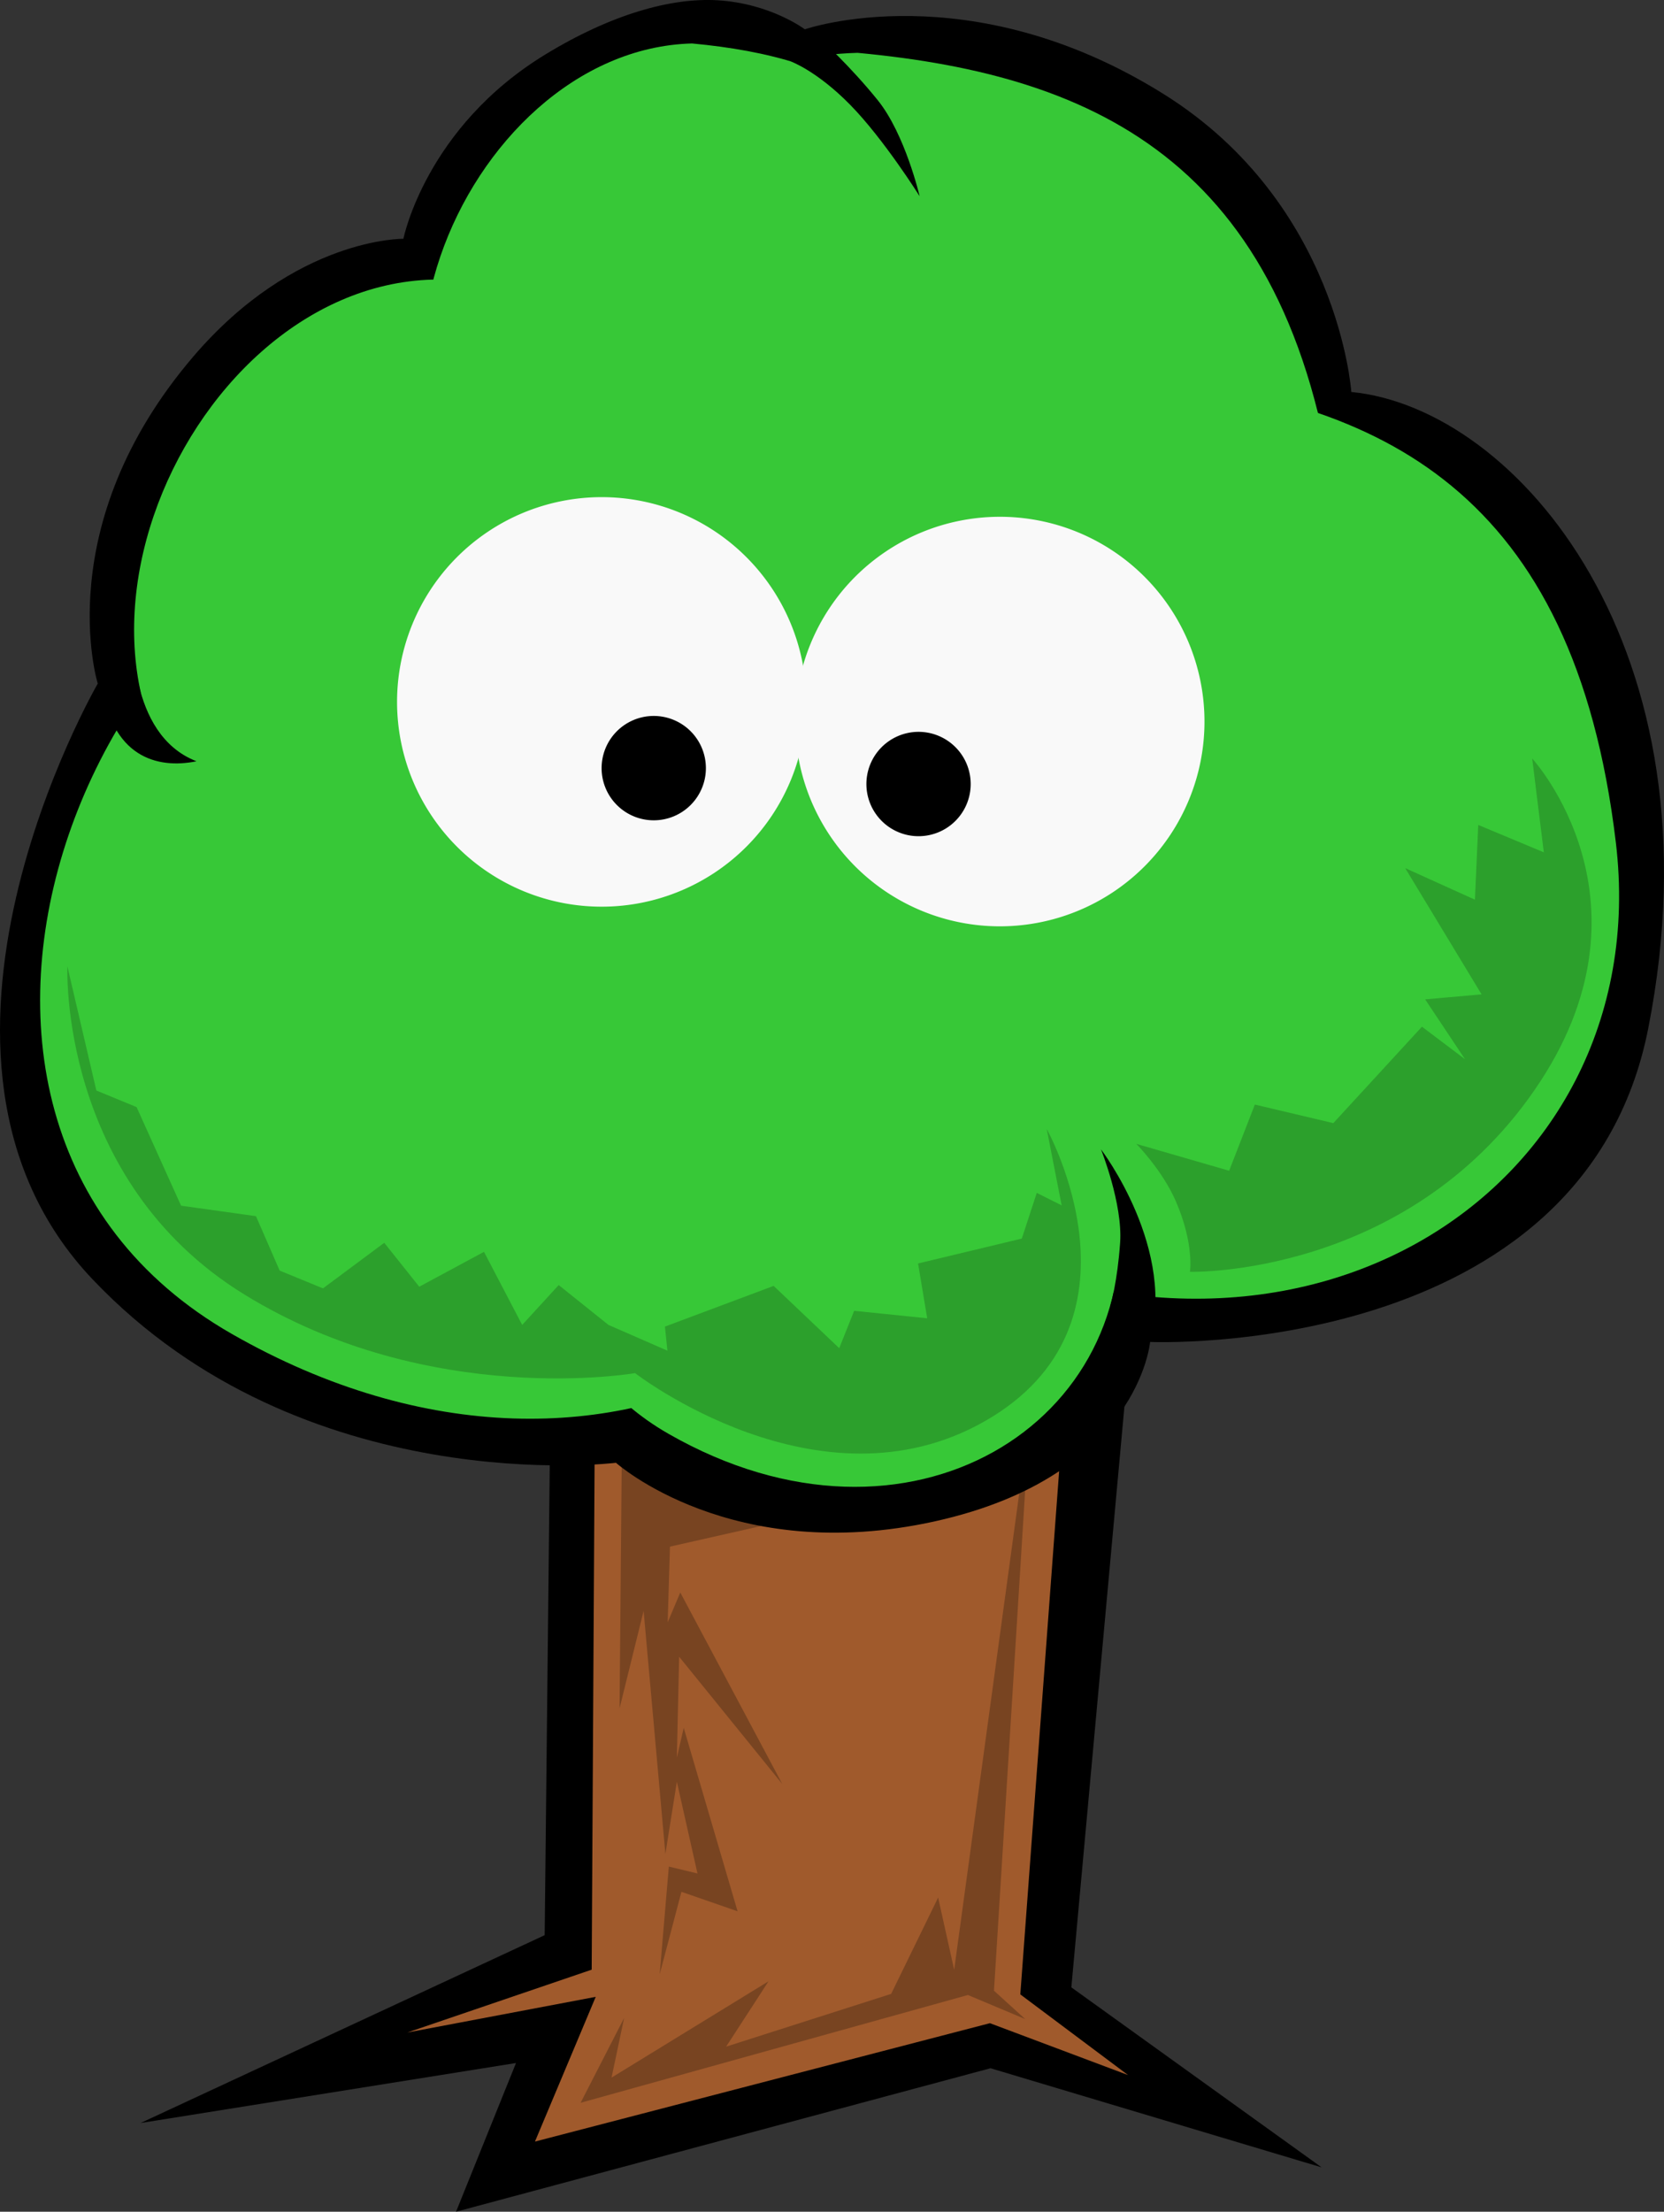
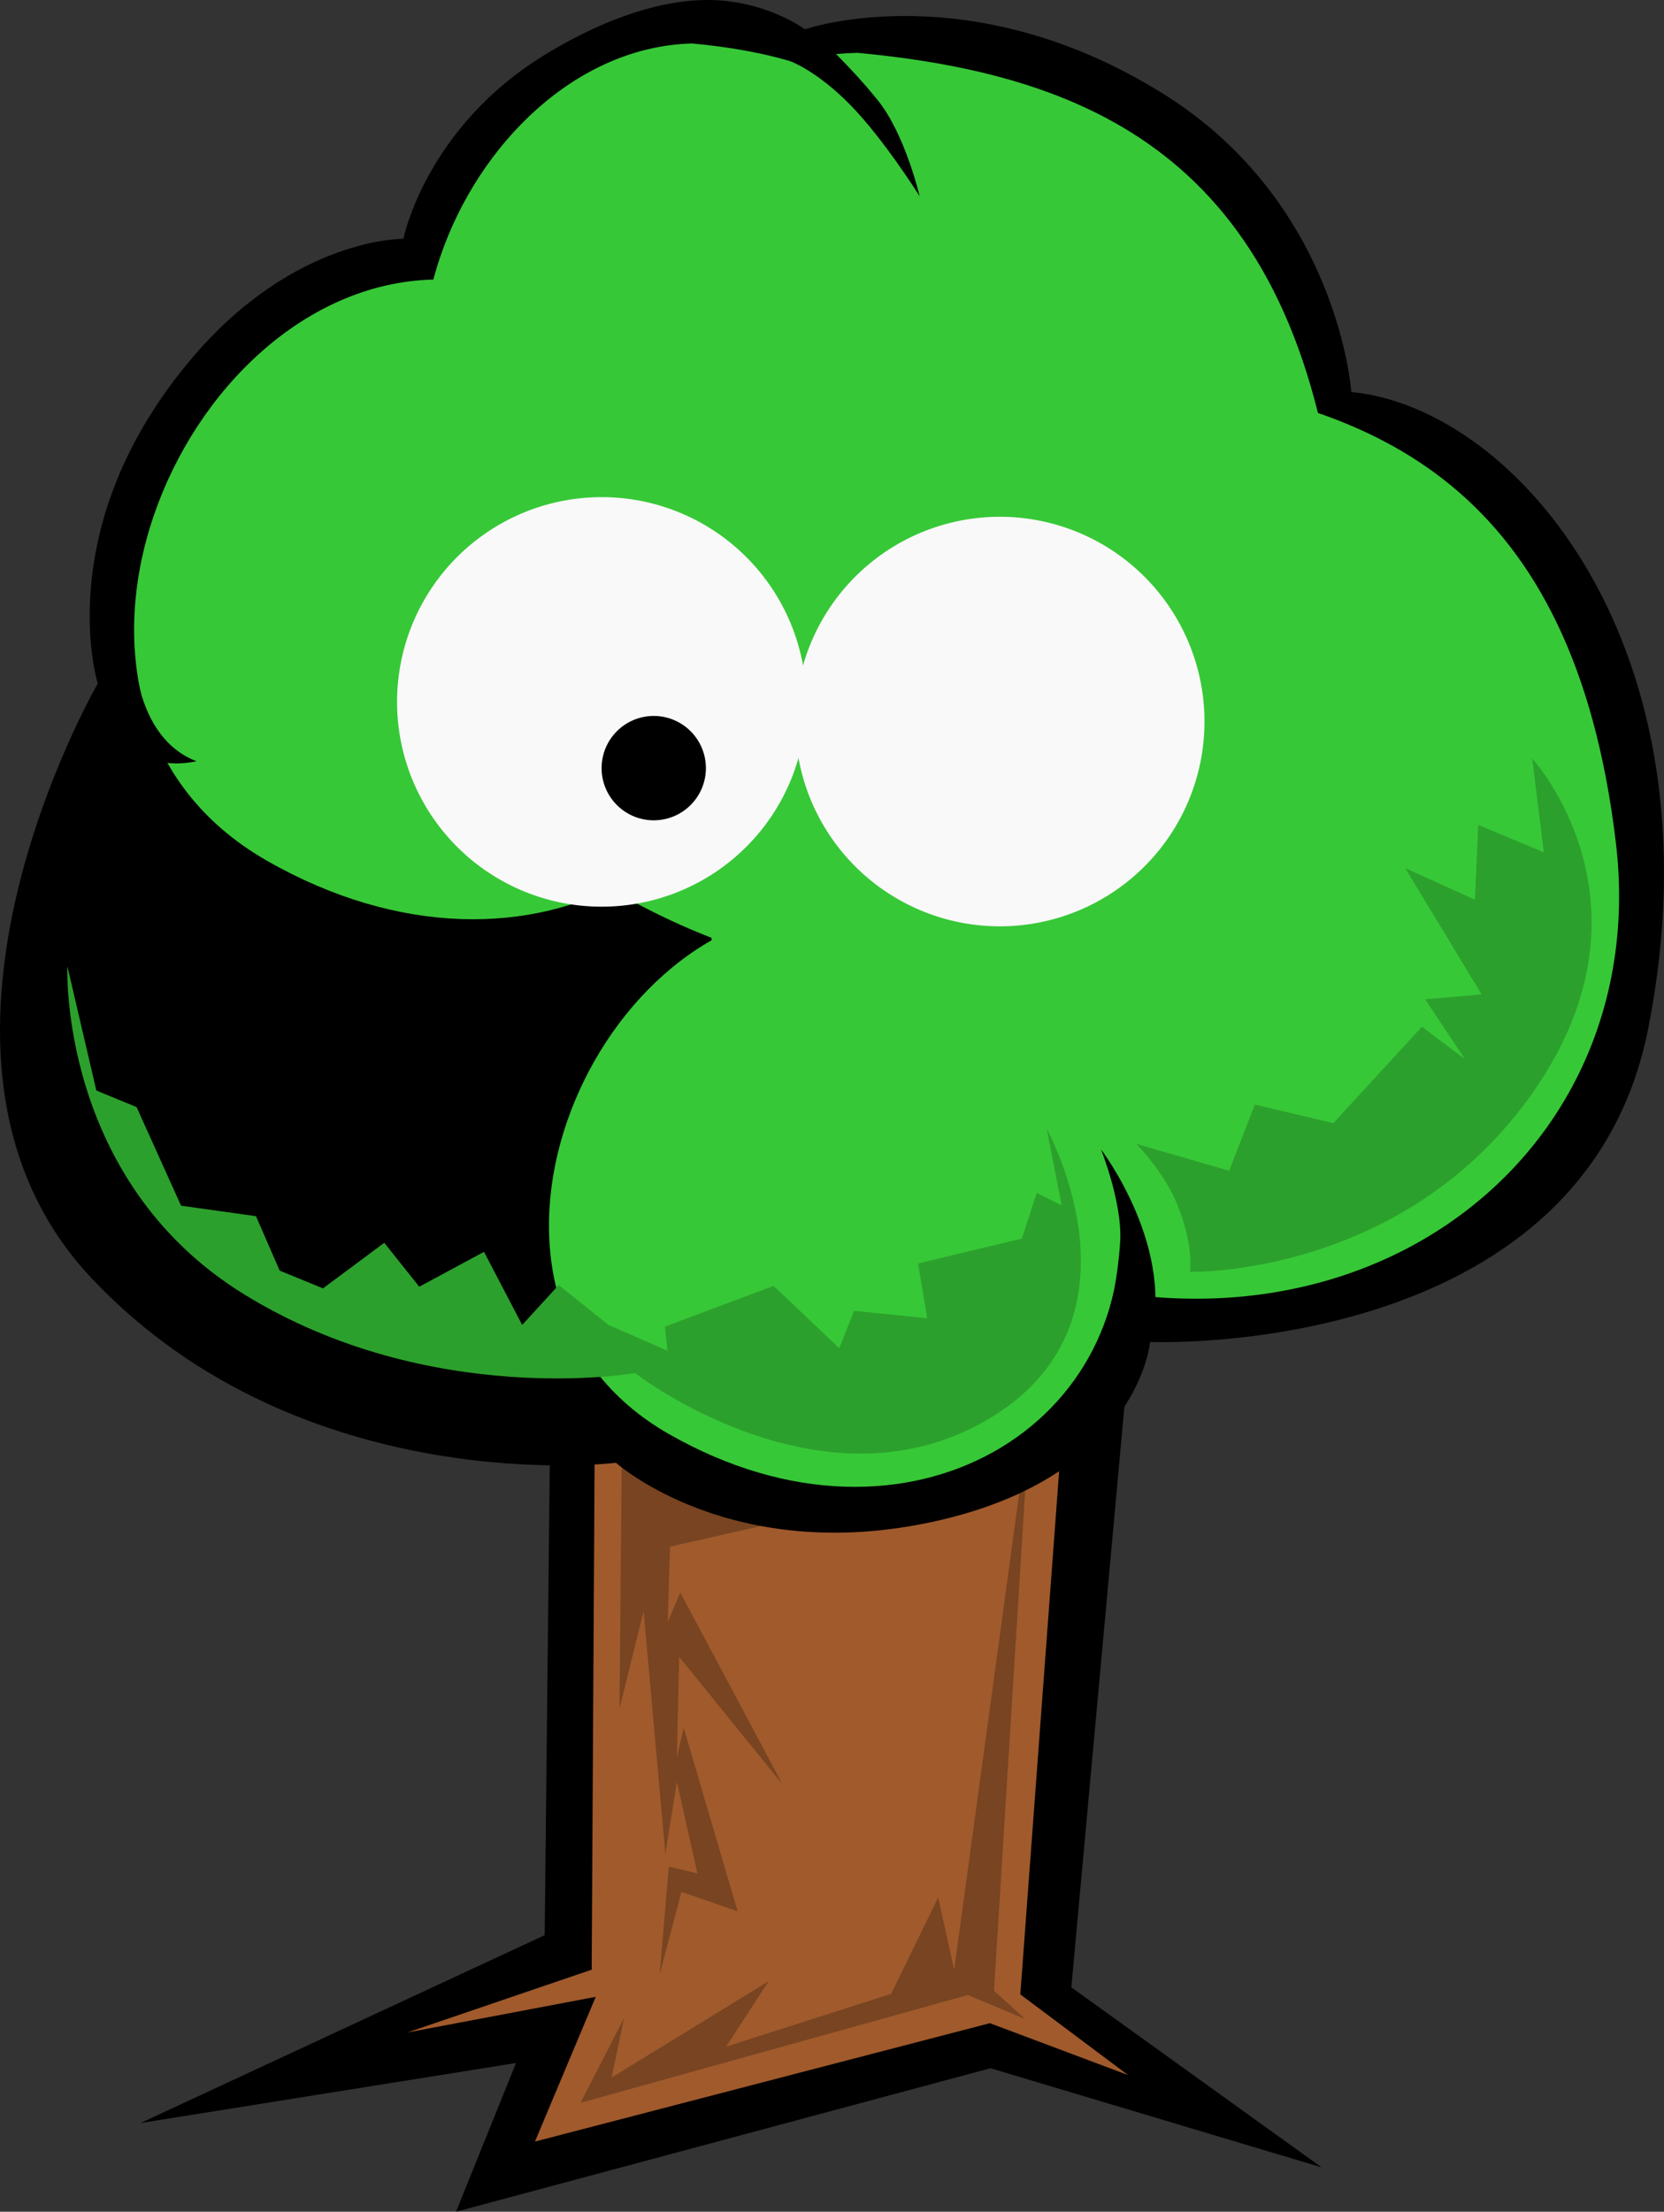
<svg xmlns="http://www.w3.org/2000/svg" width="93.777mm" height="124.558mm" viewBox="0 0 93.777 124.558" version="1.1" id="svg1">
  <rect x="0" y="0" width="93.777" height="124.558" fill="#333333" stroke="none" />
  <defs id="defs1" />
  <g id="layer1" transform="translate(-59.628,-115.934)">
    <path style="fill:#000000;stroke:none;stroke-width:5.365;stroke-linecap:round;paint-order:stroke fill markers" d="m 90.765,184.07 -0.441,40.847 -22.774,10.579 21.158,-3.379 -3.379,8.375 30.121,-8.081 18.66,5.583 -14.105,-10.138 4.702,-51.426 z" id="path8" />
    <path style="fill:#a05a2c;stroke:none;stroke-width:4.716;stroke-linecap:round;paint-order:stroke fill markers" d="m 93.24,180.18 -0.267,46.68 -10.389,3.539 10.617,-2.009 -3.425,8.151 25.64,-6.667 7.786,2.922 -6.073,-4.544 3.881,-52.263 z" id="path9" />
    <path style="fill:#784421;stroke:none;stroke-width:4.716;stroke-linecap:round;paint-order:stroke fill markers" d="m 94.802,229.578 -2.454,4.779 21.828,-6.07 3.229,1.356 -1.76,-1.598 2.019,-32.37 -4.262,31.192 -0.904,-4.068 -2.648,5.425 -9.299,2.971 2.389,-3.681 -8.847,5.425 z" id="path12" />
    <path style="fill:#784421;stroke:none;stroke-width:4.716;stroke-linecap:round;paint-order:stroke fill markers" d="m 94.673,197.547 -0.129,14.595 1.356,-5.489 1.227,13.691 0.646,-4.068 1.162,5.166 -1.614,-0.387 -0.517,6.07 1.227,-4.65 3.164,1.098 -3.035,-10.333 -0.387,1.679 0.129,-5.683 5.812,7.168 -5.748,-10.785 -0.71,1.679 0.129,-4.262 9.429,-2.131 -3.487,-1.098 z" id="path10" />
    <path style="fill:#000000;stroke:none;stroke-width:4.759;stroke-linecap:round;paint-order:stroke fill markers" d="m 82.362,129.382 c 0,0 -6.087,-0.095 -11.842,6.635 -8.159,9.542 -5.382,18.415 -5.382,18.415 0,0 -12.192,21.005 -0.304,33.538 11.888,12.533 29.508,10.344 29.508,10.344 0,0 6.513,5.837 17.982,3.295 11.469,-2.541 12.12,-10.1 12.12,-10.1 0,0 24.392,1.047 28.074,-17.664 4.196,-21.321 -7.352,-34.923 -16.735,-35.836 0,0 -0.705,-10.599 -10.556,-16.765 -10.98,-6.873 -20.241,-3.659 -20.241,-3.659 0,0 -1.938,-1.462 -4.932,-1.636 -2.59,-0.151 -5.959,0.778 -9.688,3.05 -6.758,4.116 -8.004,10.383 -8.004,10.383 z" id="path7" />
    <path style="fill:#37c837;stroke:none;stroke-width:4.716;stroke-linecap:round;paint-order:stroke fill markers" d="m 107.95,118.91 c -20.823,0.548 -35.253,34.887 -13.517,47.308 21.736,12.421 42.924,-1.096 40.55,-21.006 -2.375,-19.91 -13.334,-25.024 -27.033,-26.303 z" id="path1" />
-     <path style="fill:#37c837;stroke:none;stroke-width:4.716;stroke-linecap:round;paint-order:stroke fill markers" d="m 86.214,143.751 c -20.823,0.548 -35.253,34.887 -13.517,47.308 21.736,12.421 42.924,-1.096 40.55,-21.006 -2.375,-19.91 -13.334,-25.024 -27.033,-26.303 z" id="path2" />
+     <path style="fill:#37c837;stroke:none;stroke-width:4.716;stroke-linecap:round;paint-order:stroke fill markers" d="m 86.214,143.751 z" id="path2" />
    <path style="fill:#37c837;stroke:none;stroke-width:3.262;stroke-linecap:round;paint-order:stroke fill markers" d="M 84.011,131.68 C 69.608,132.059 59.627,155.811 74.662,164.402 89.696,172.993 104.352,163.644 102.709,149.873 101.067,136.102 93.487,132.564 84.011,131.68 Z" id="path3" />
    <path style="fill:#37c837;stroke:none;stroke-width:4.699;stroke-linecap:round;paint-order:stroke fill markers" d="m 123.755,137.177 c -20.749,0.546 -35.128,34.764 -13.469,47.14 21.659,12.377 42.772,-1.092 40.406,-20.931 -2.366,-19.839 -13.287,-24.935 -26.937,-26.209 z" id="path4" />
    <path style="fill:#37c837;stroke:none;stroke-width:2.944;stroke-linecap:round;paint-order:stroke fill markers" d="m 105.753,167.152 c -13.001,0.342 -22.01,21.782 -8.439,29.537 13.571,7.755 26.8,-0.684 25.317,-13.115 -1.483,-12.43 -8.325,-15.624 -16.878,-16.422 z" id="path5" />
    <path style="fill:#37c837;stroke:none;stroke-width:2.944;stroke-linecap:round;paint-order:stroke fill markers" d="m 98.63,118.382 c -13.001,0.342 -22.01,21.782 -8.439,29.537 13.571,7.755 26.8,-0.684 25.317,-13.115 -1.483,-12.43 -8.325,-15.624 -16.878,-16.422 z" id="path6" />
    <path id="path3-3" style="fill:#f9f9f9;stroke-width:4.963;stroke-linecap:round;stroke-linejoin:round;paint-order:stroke fill markers" d="m 127.294,158.783 a 11.533,11.533 0 0 1 -13.531,9.105 11.533,11.533 0 0 1 -9.105,-13.531 11.533,11.533 0 0 1 13.531,-9.105 11.533,11.533 0 0 1 9.105,13.531 z" />
    <path id="circle3" style="fill:#f9f9f9;stroke-width:4.963;stroke-linecap:round;stroke-linejoin:round;paint-order:stroke fill markers" d="m 104.855,157.677 a 11.533,11.533 0 0 1 -13.531,9.105 11.533,11.533 0 0 1 -9.105,-13.531 11.533,11.533 0 0 1 13.531,-9.105 11.533,11.533 0 0 1 9.105,13.531 z" />
    <path id="path4-1" style="stroke-width:4.18;stroke-linecap:round;stroke-linejoin:round;paint-order:stroke fill markers" d="m 99.355,159.757 a 2.939,2.939 0 0 1 -3.448,2.32 2.939,2.939 0 0 1 -2.32,-3.448 2.939,2.939 0 0 1 3.448,-2.32 2.939,2.939 0 0 1 2.32,3.448 z" />
-     <path id="circle4" style="stroke-width:4.18;stroke-linecap:round;stroke-linejoin:round;paint-order:stroke fill markers" d="m 114.278,160.652 a 2.939,2.939 0 0 1 -3.448,2.32 2.939,2.939 0 0 1 -2.32,-3.448 2.939,2.939 0 0 1 3.448,-2.32 2.939,2.939 0 0 1 2.32,3.448 z" />
    <path style="fill:#000000;stroke:none;stroke-width:4.716;stroke-linecap:round;paint-order:stroke fill markers" d="m 122.22,189.415 c 0,0 0.381,-1.303 0.534,-3.492 0.153,-2.189 -1.077,-5.259 -1.077,-5.259 0,0 4.356,5.692 2.689,11.057 -1.667,5.366 -1.872,0.32 -1.872,0.32 z" id="path14" />
    <path style="fill:#000000;stroke:none;stroke-width:4.716;stroke-linecap:round;paint-order:stroke fill markers" d="m 67.151,151.348 c 0,0 -0.387,5.941 3.552,7.459 -2.248,0.456 -4.82,-0.257 -5.36,-4.456 -0.998,-7.758 1.808,-3.003 1.808,-3.003 z" id="path15" />
    <path style="fill:#000000;stroke:none;stroke-width:4.716;stroke-linecap:round;paint-order:stroke fill markers" d="m 104.157,119.379 c 0,0 1.473,0.514 3.376,2.449 1.904,1.934 3.922,5.156 3.922,5.156 0,0 -0.812,-3.488 -2.362,-5.409 -1.55,-1.921 -3.21,-3.422 -3.21,-3.422 z" id="path16" />
    <path style="fill:#2ca02c;stroke:none;stroke-width:4.716;stroke-linecap:round;paint-order:stroke fill markers" d="m 123.666,180.353 5.232,1.515 1.449,-3.727 4.422,1.044 4.995,-5.43 2.424,1.828 -2.245,-3.368 3.181,-0.281 -4.303,-7.109 3.929,1.777 0.187,-4.21 3.695,1.543 -0.655,-5.285 c 0,0 7.437,8.092 0.14,18.662 -7.296,10.571 -19.428,10.248 -19.428,10.248 0,0 0.245,-1.559 -0.78,-3.94 -0.767,-1.782 -2.243,-3.267 -2.243,-3.267 z" id="path20" />
    <path style="fill:#2ca02c;stroke:none;stroke-width:4.716;stroke-linecap:round;paint-order:stroke fill markers" d="m 63.423,170.344 1.635,7.005 2.267,0.933 2.507,5.553 4.222,0.59 1.335,3.065 2.441,1.001 3.453,-2.566 1.973,2.473 3.648,-1.964 2.152,4.116 2.058,-2.245 2.806,2.245 3.321,1.45 -0.14,-1.356 6.127,-2.292 3.695,3.508 0.842,-2.105 4.116,0.421 -0.514,-3.087 5.847,-1.403 0.842,-2.572 1.403,0.702 -0.842,-4.303 c 0,0 6.139,10.995 -3.514,16.473 -9.335,5.298 -19.685,-2.722 -19.685,-2.722 0,0 -11.557,2.017 -22.034,-4.437 -10.477,-6.455 -9.958,-18.481 -9.958,-18.481 z" id="path21" />
  </g>
</svg>